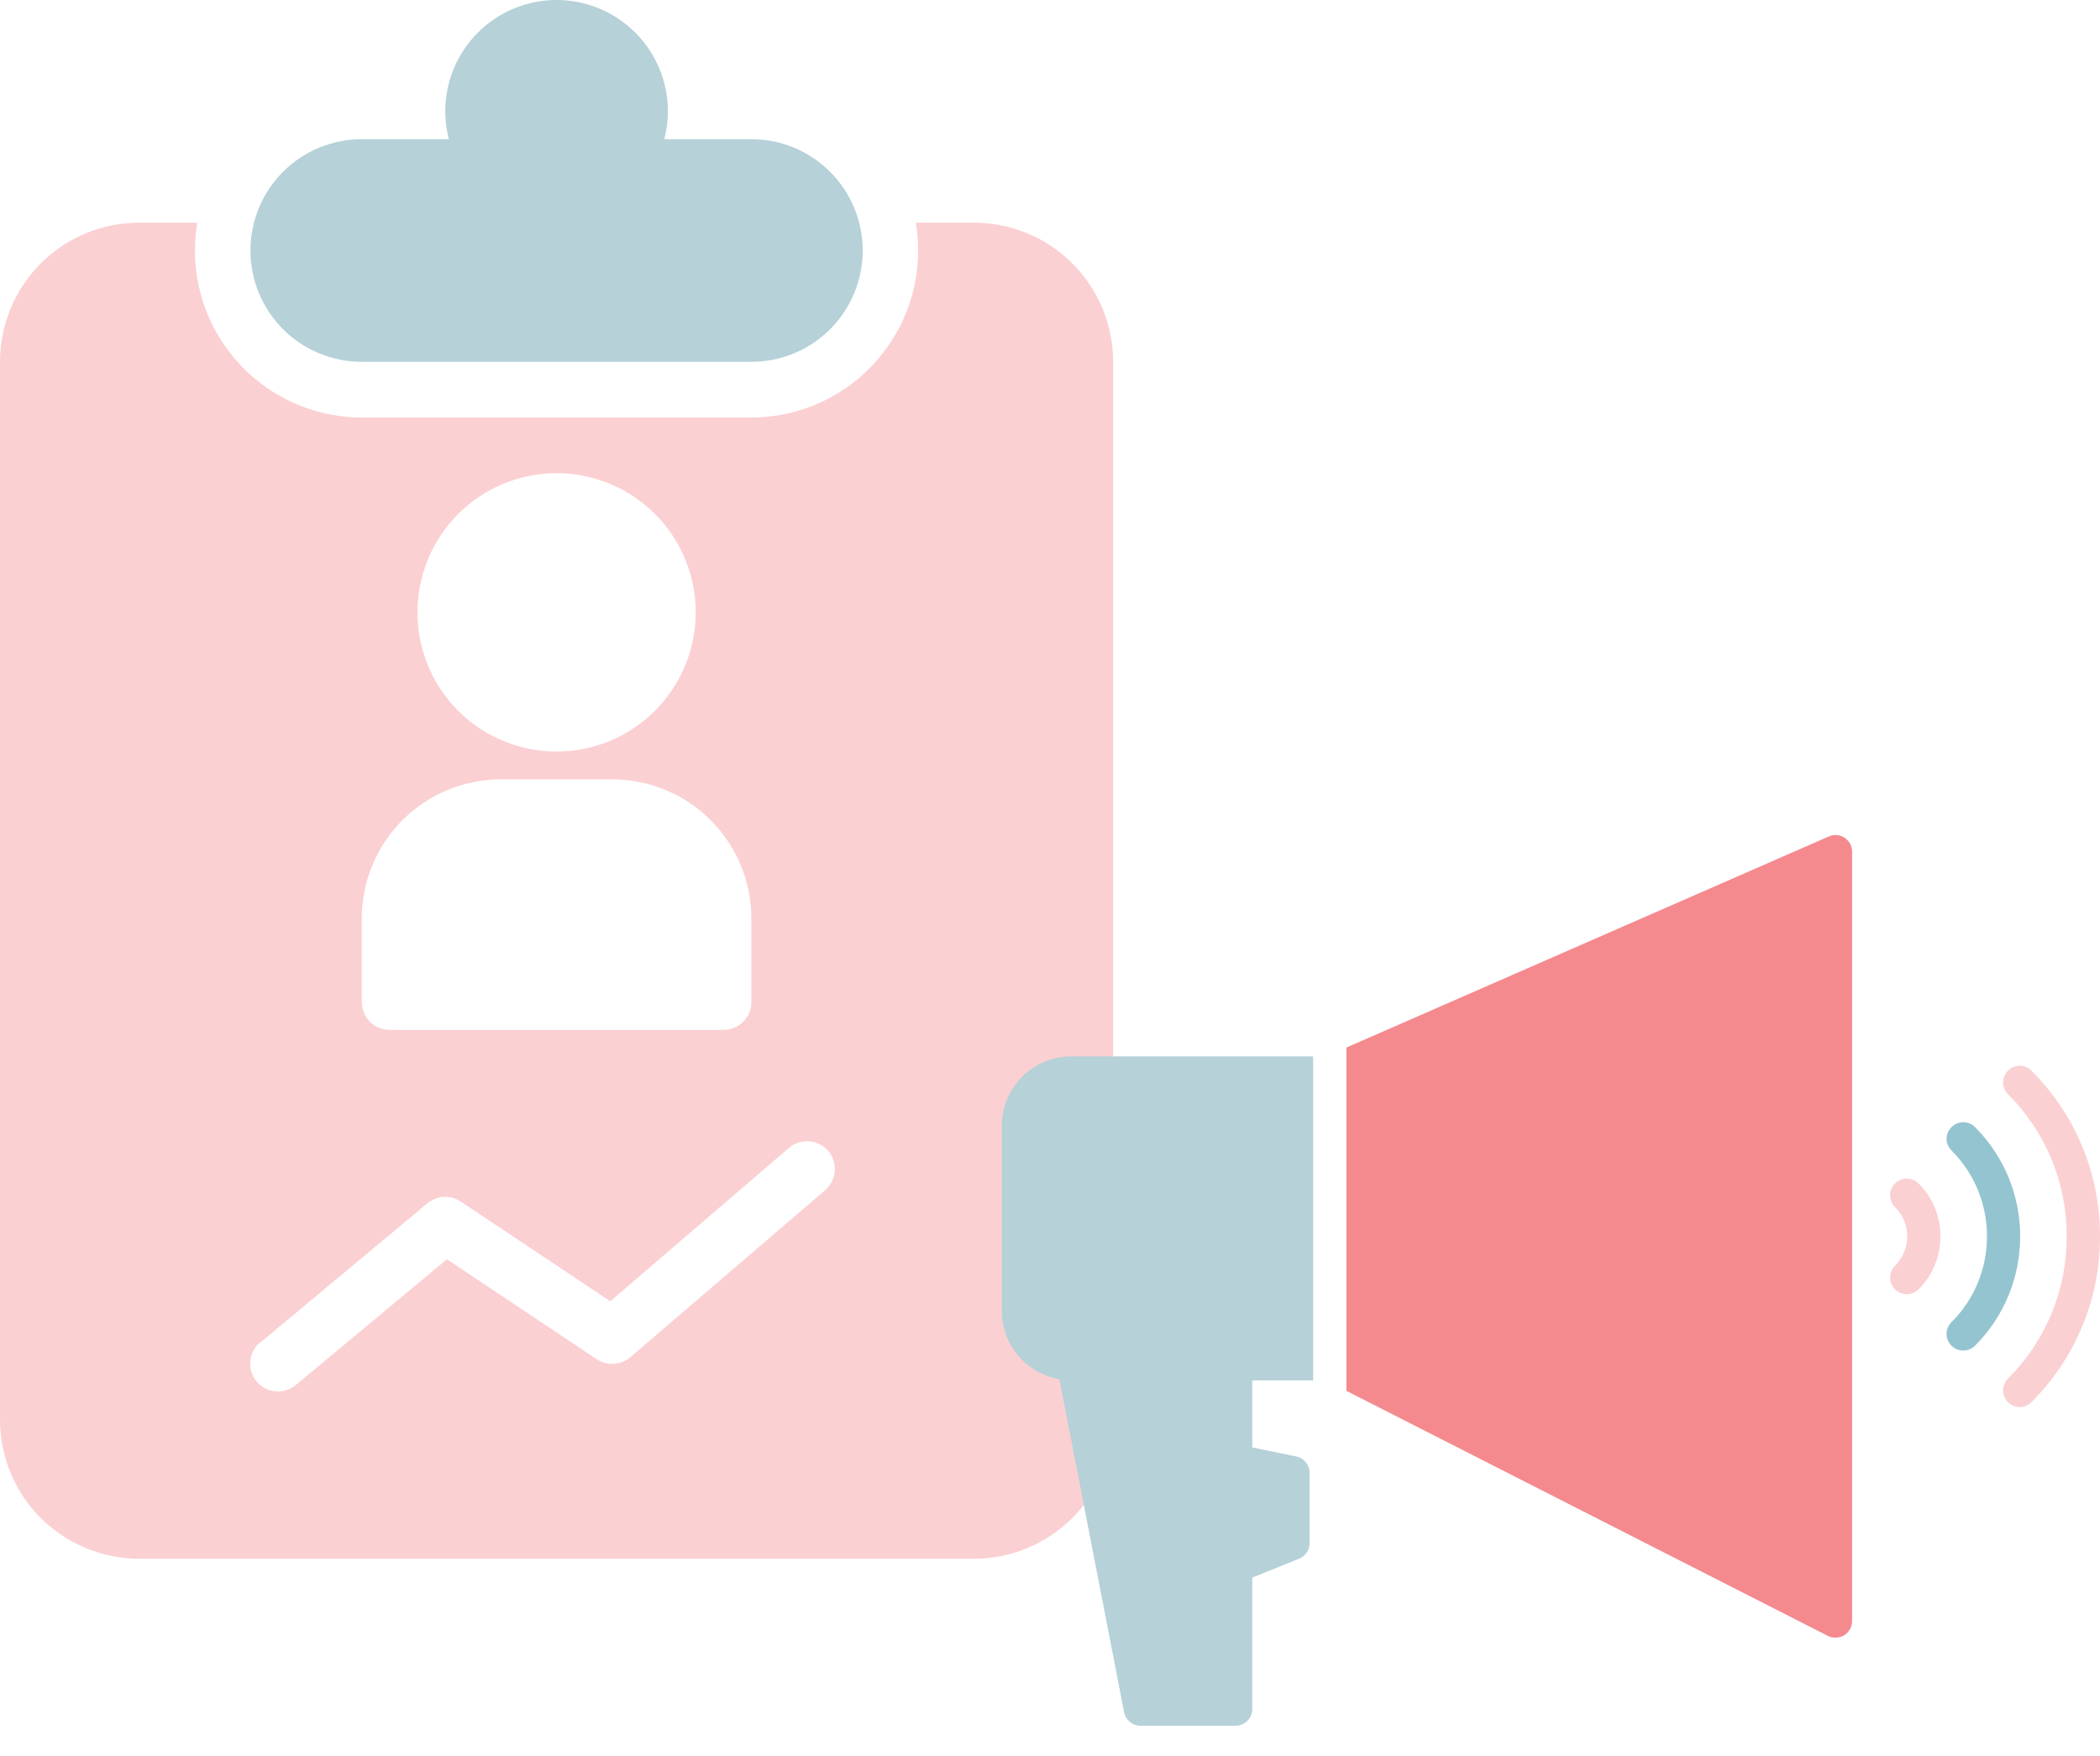
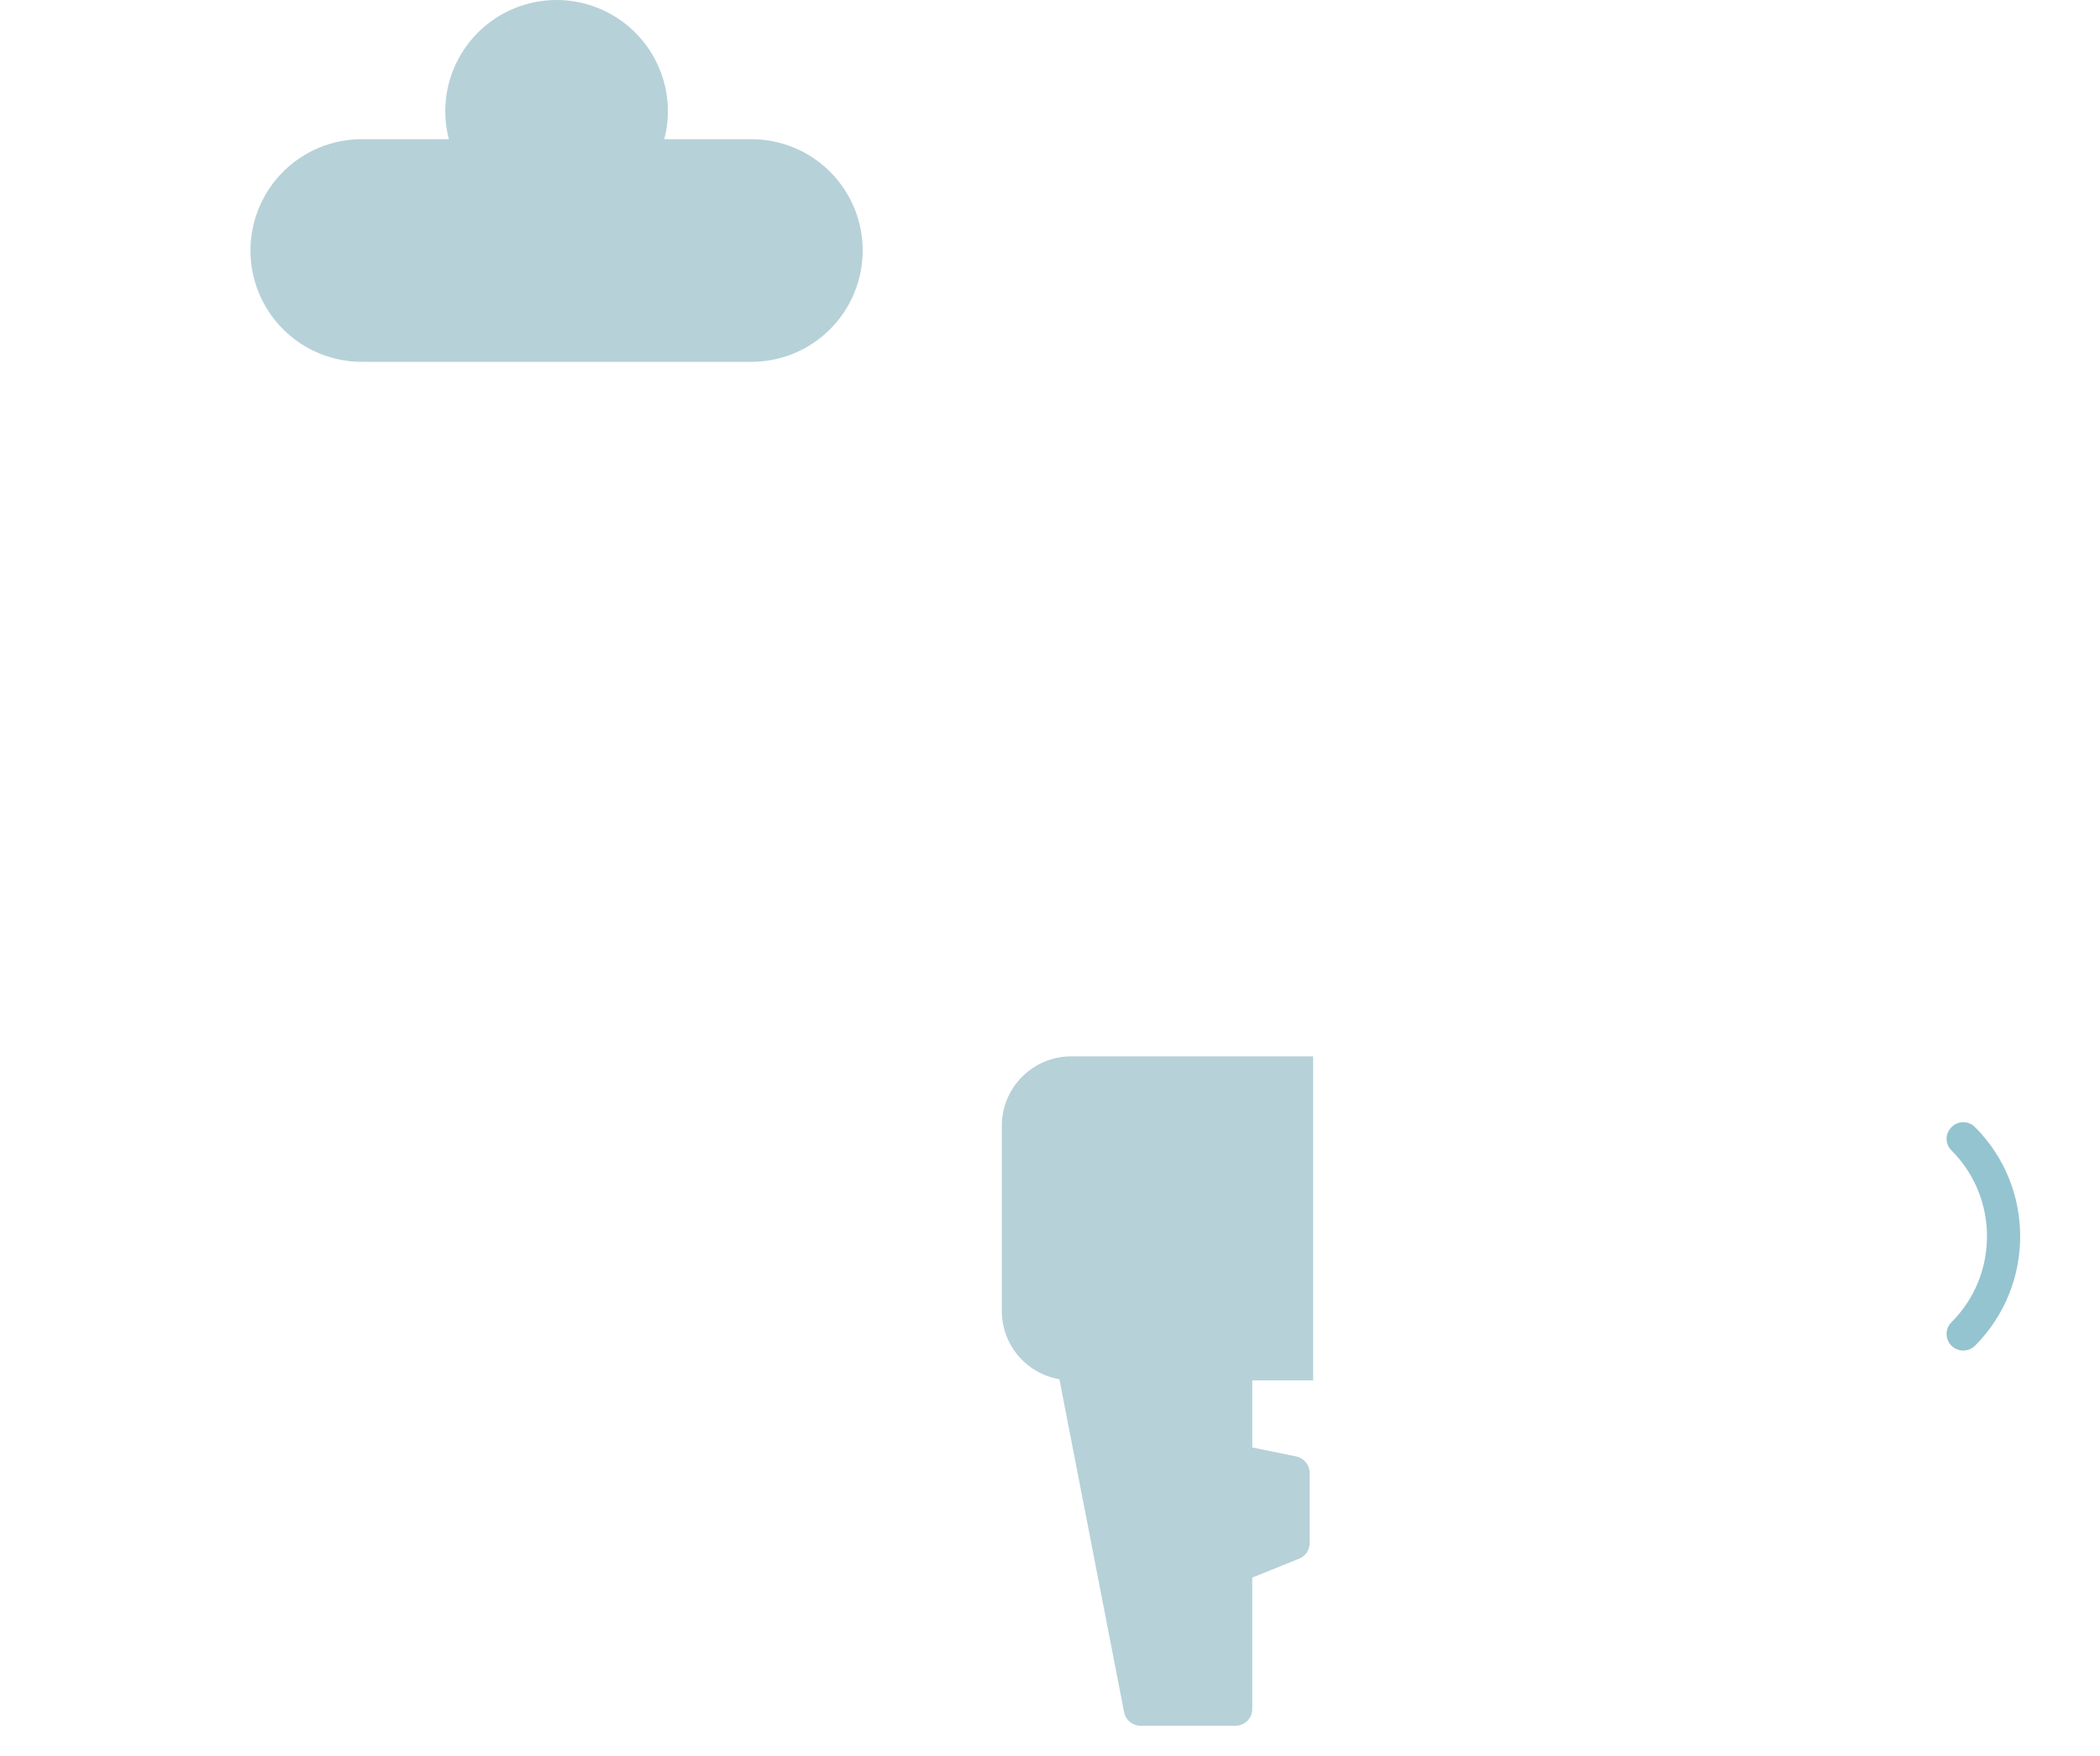
<svg xmlns="http://www.w3.org/2000/svg" width="61" height="51" fill="none" viewBox="0 0 61 51">
  <path fill="#B6D1D8" d="M10.509 10.508h11.317c.857 0 1.68-.34 2.286-.947.606-.606.947-1.428.947-2.286 0-.857-.34-1.68-.947-2.286-.606-.607-1.429-.947-2.286-.947h-2.53c.07-.264.105-.536.105-.809 0-.857-.341-1.68-.948-2.286C17.847.341 17.025 0 16.167 0c-.857 0-1.68.34-2.286.947-.607.606-.947 1.429-.947 2.286 0 .273.035.545.105.809h-2.53c-.858 0-1.68.34-2.287.947-.606.606-.947 1.429-.947 2.286 0 .858.341 1.68.947 2.286.607.607 1.43.947 2.287.947z" />
-   <path fill="#FBD0D2" d="M4.042 45.267h24.25c1.072 0 2.1-.426 2.858-1.184s1.184-1.785 1.184-2.858V10.508c0-1.071-.426-2.1-1.184-2.857-.758-.758-1.786-1.184-2.858-1.184h-1.69c.118.695.083 1.407-.103 2.087-.186.68-.518 1.311-.973 1.85-.454.539-1.021.972-1.66 1.269-.64.297-1.336.451-2.04.452H10.507c-.704 0-1.4-.155-2.04-.452-.64-.297-1.206-.73-1.66-1.269-.455-.539-.787-1.17-.973-1.85-.186-.68-.221-1.392-.104-2.087h-1.69c-1.071 0-2.1.426-2.857 1.184C.426 8.409 0 9.437 0 10.508v30.718c0 1.072.426 2.1 1.184 2.858.758.757 1.786 1.183 2.858 1.183zm12.125-31.525c.8 0 1.58.237 2.245.681.665.444 1.183 1.075 1.489 1.814.306.738.386 1.551.23 2.335s-.541 1.504-1.106 2.07c-.566.565-1.286.95-2.07 1.106-.784.156-1.596.076-2.335-.23-.738-.306-1.37-.824-1.814-1.489-.444-.665-.68-1.446-.68-2.245 0-1.072.425-2.1 1.183-2.858s1.786-1.184 2.858-1.184zm-5.659 12.933c0-1.072.426-2.1 1.184-2.858s1.786-1.183 2.858-1.183h3.233c1.072 0 2.1.425 2.858 1.183s1.184 1.786 1.184 2.858V29.1c0 .215-.085.42-.236.572-.152.152-.358.237-.572.237h-9.7c-.215 0-.42-.085-.572-.237-.151-.152-.236-.357-.236-.572v-2.425zM7.566 38.986l4.85-4.041c.135-.112.302-.178.477-.187.175-.008.348.04.493.138l4.341 2.894 5.19-4.454c.162-.14.374-.208.588-.191.214.016.412.117.551.28.14.163.209.375.192.588-.017.214-.118.412-.28.552l-5.659 4.85c-.134.115-.303.183-.48.193-.176.01-.351-.038-.498-.137l-4.349-2.901-4.39 3.653c-.081.068-.175.12-.277.15-.101.032-.208.044-.314.034-.106-.01-.209-.04-.303-.09-.094-.05-.177-.117-.245-.199s-.12-.176-.15-.278c-.032-.101-.043-.208-.034-.314.01-.105.04-.208.09-.302.05-.094.117-.178.199-.246l.008.008z" />
  <path fill="#B6D1D8" d="M30.773 40.054l1.88 9.672c.044.227.247.391.474.391h2.764c.266 0 .484-.217.484-.483v-3.819l1.363-.55c.183-.073.304-.252.304-.45v-2.044c0-.228-.164-.426-.387-.474l-1.28-.261v-1.948h1.769v-9.41h-7.028c-1.112 0-2.015.903-2.015 2.015v5.38c0 .995.725 1.822 1.672 1.981z" />
-   <path fill="#F48A8E" d="M53.315 47.56c.087 0 .174-.024.252-.068.145-.092.232-.246.232-.416V24.732c0-.164-.083-.314-.223-.406-.135-.087-.304-.101-.454-.034l-14.012 6.13v9.97l13.983 7.115c.072.038.145.053.222.053z" />
-   <path fill="#FBD0D2" d="M58.327 31.094c-.189.189-.189.493 0 .682 1.102 1.102 1.706 2.566 1.706 4.132 0 1.561-.604 3.03-1.706 4.128-.189.188-.189.498 0 .686.092.092.217.14.338.14.126 0 .247-.048.343-.14C60.294 39.436 61 37.725 61 35.908c0-1.822-.706-3.533-1.992-4.814-.188-.193-.493-.193-.681 0z" />
  <path fill="#94C4D0" d="M56.688 39.082c.092.092.218.14.338.14.126 0 .247-.048.343-.14 1.75-1.754 1.75-4.601 0-6.35-.188-.19-.492-.19-.681 0-.193.188-.193.492 0 .68 1.373 1.373 1.373 3.611 0 4.984-.193.188-.193.498 0 .686z" />
-   <path fill="#FBD0D2" d="M55.045 37.444c.096.092.222.14.343.14.126 0 .246-.048.343-.14.846-.85.846-2.228 0-3.074-.189-.189-.498-.189-.686 0-.189.188-.189.493 0 .681.473.47.473 1.238 0 1.706-.189.189-.189.498 0 .687z" />
</svg>